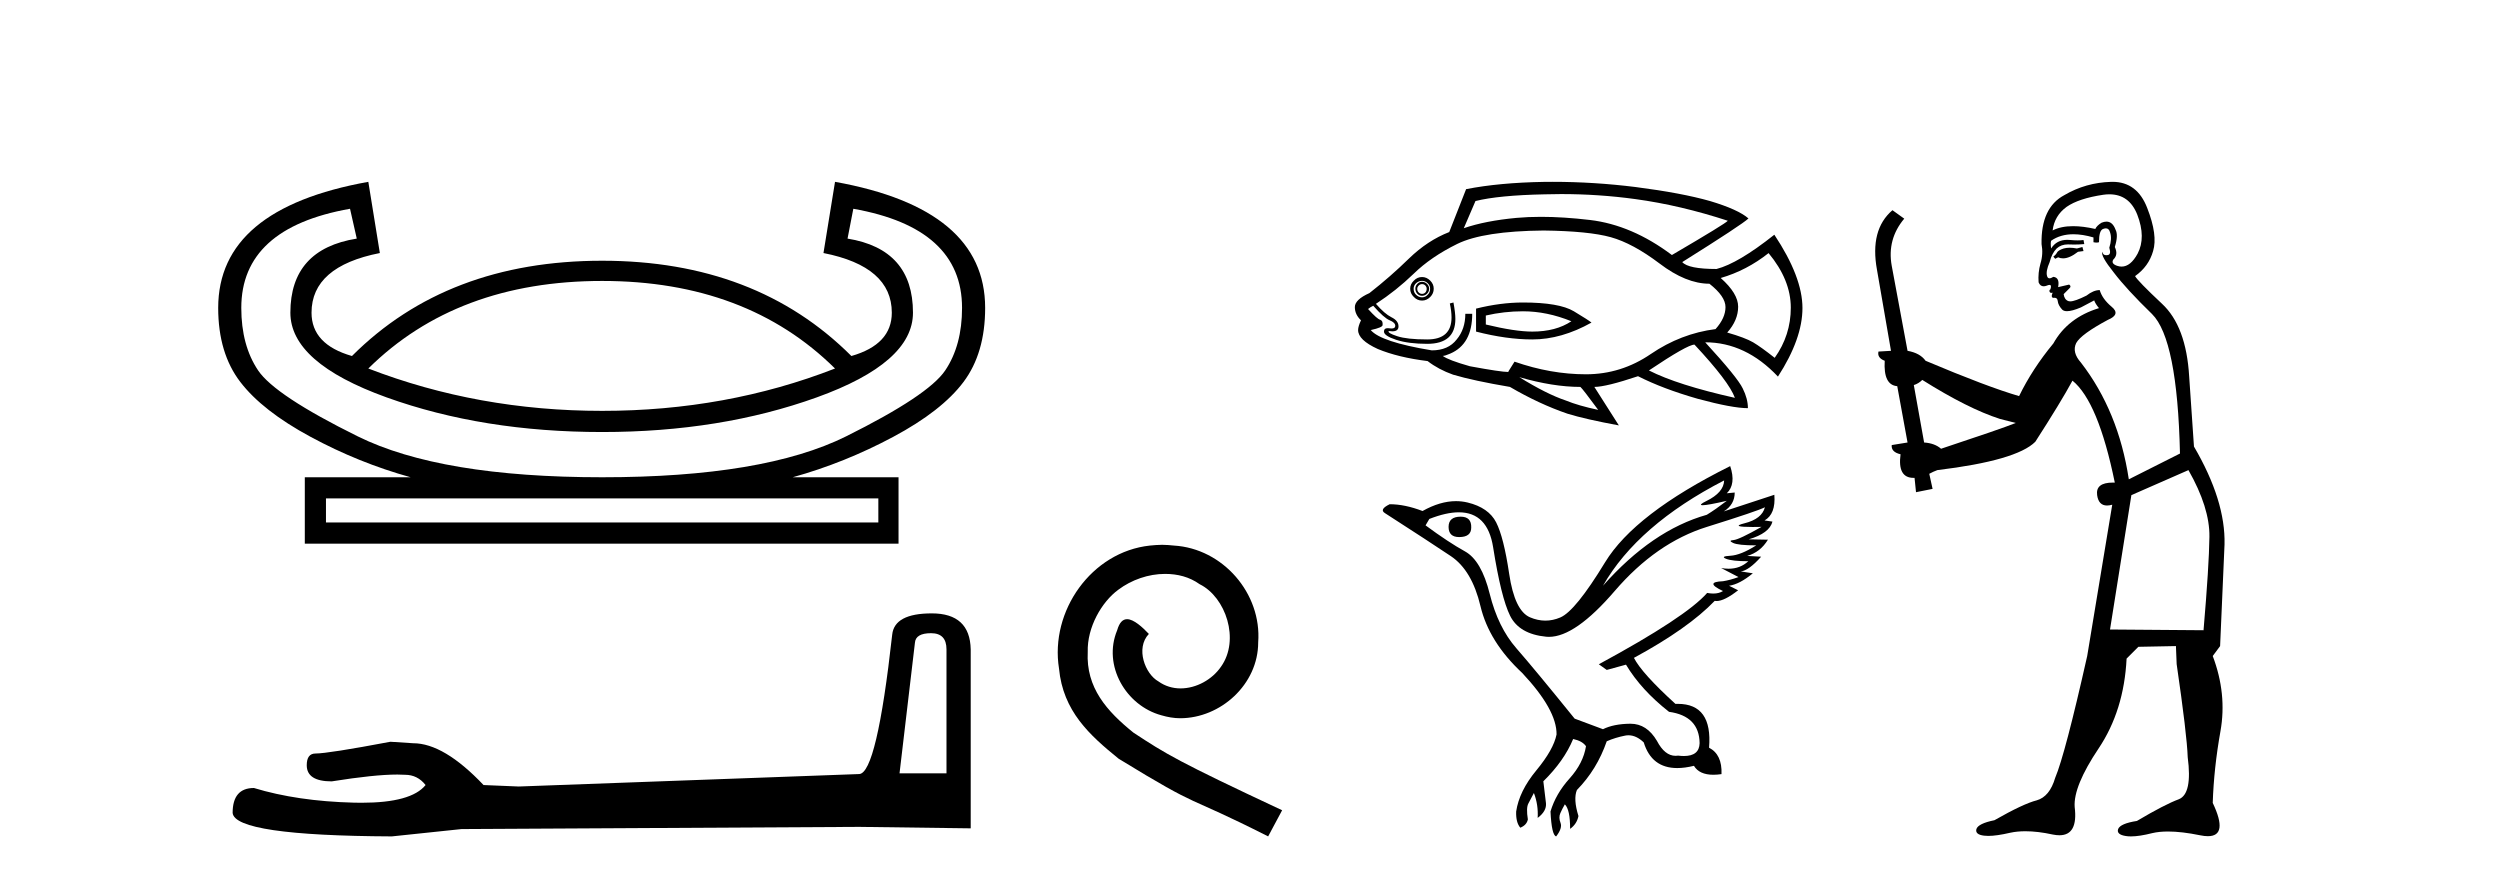
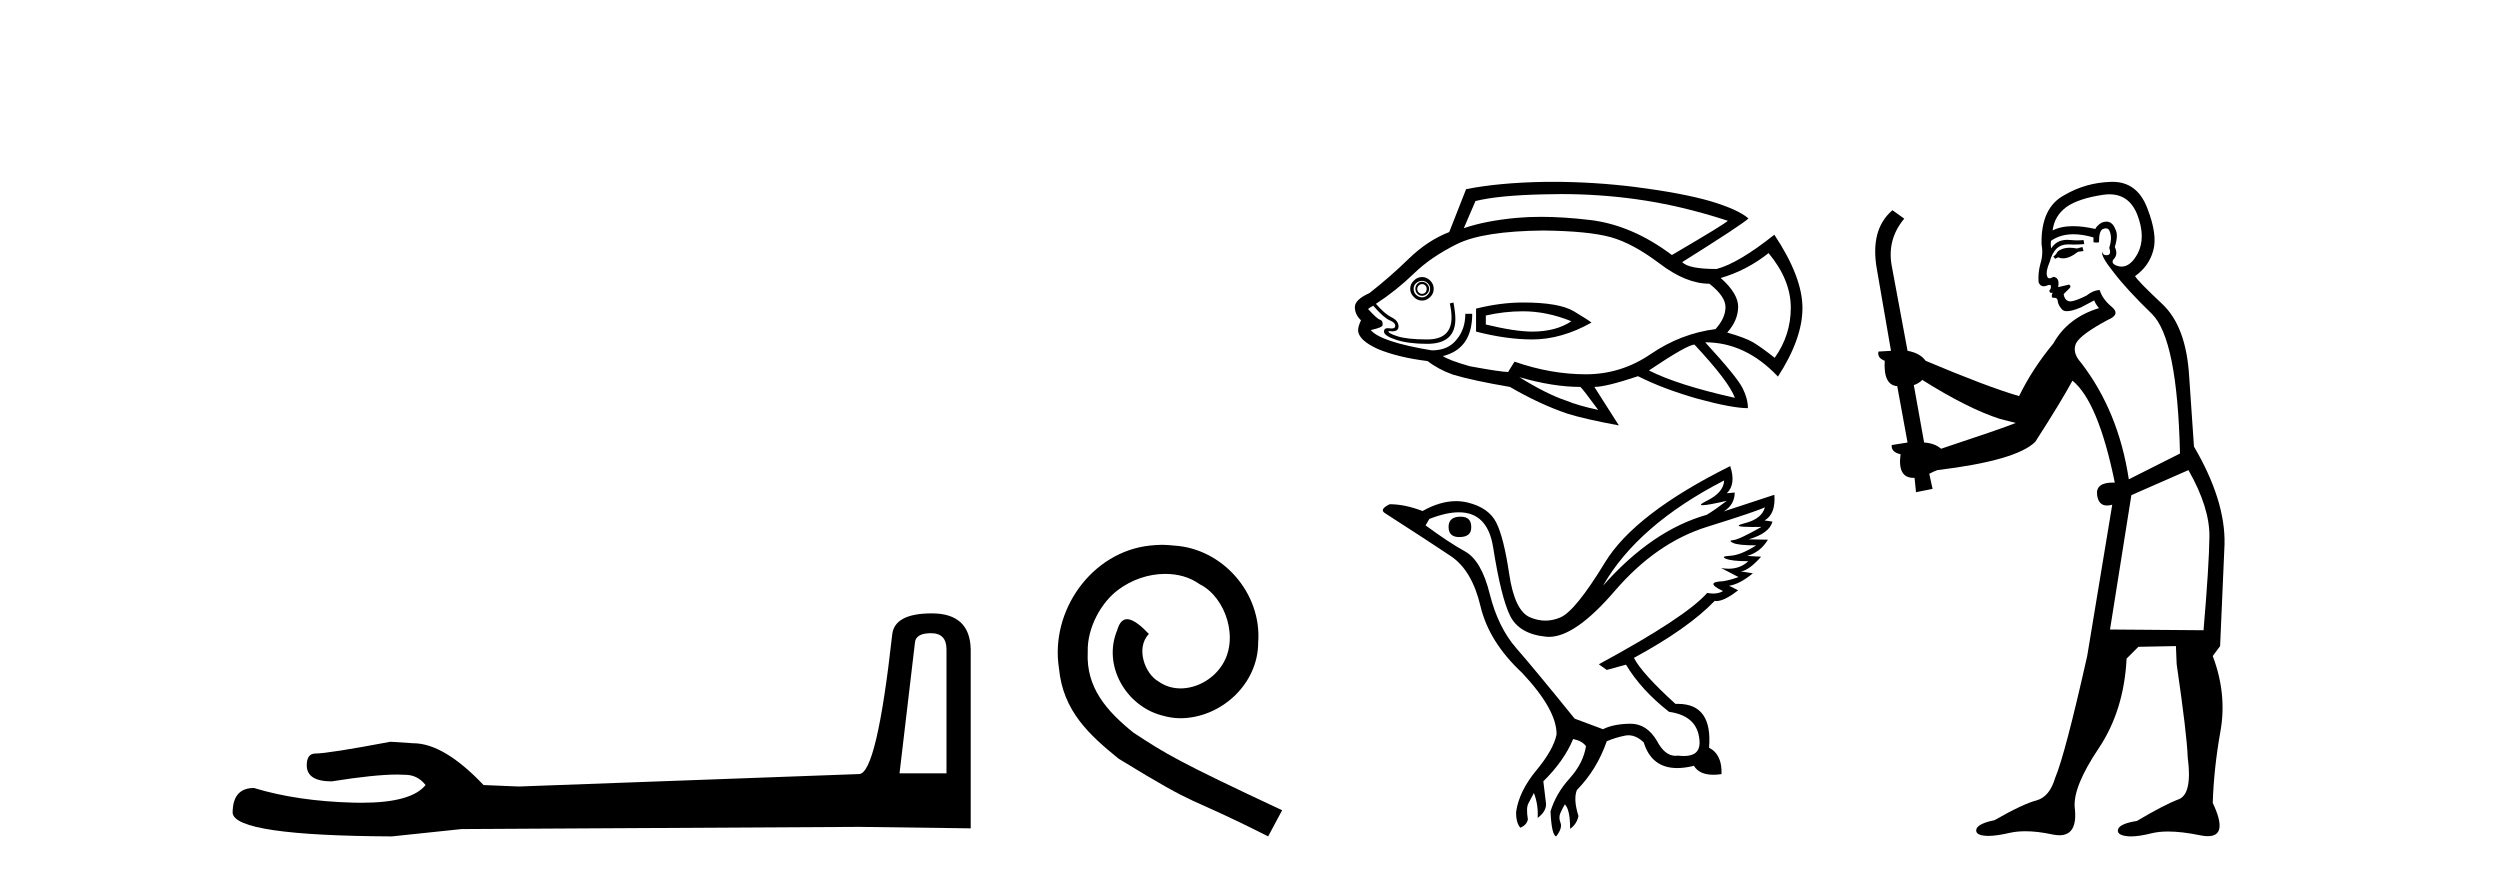
<svg xmlns="http://www.w3.org/2000/svg" width="116.0" height="41.0">
-   <path d="M 27.94 13.036 Q 34.637 13.036 38.745 17.099 Q 33.7 19.064 27.94 19.064 Q 22.18 19.064 17.09 17.099 Q 21.198 13.036 27.94 13.036 ZM 39.594 9.687 Q 44.639 10.58 44.639 14.286 Q 44.639 16.027 43.858 17.188 Q 43.076 18.349 39.259 20.247 Q 35.441 22.145 27.94 22.145 Q 20.438 22.145 16.599 20.247 Q 12.759 18.349 11.977 17.188 Q 11.196 16.027 11.196 14.286 Q 11.196 10.58 16.241 9.687 L 16.554 11.071 Q 13.473 11.562 13.473 14.509 Q 13.473 16.831 17.938 18.439 Q 22.403 20.046 27.94 20.046 Q 33.432 20.046 37.897 18.439 Q 42.362 16.831 42.362 14.509 Q 42.362 11.562 39.326 11.071 L 39.594 9.687 ZM 40.755 23.127 L 40.755 24.243 L 15.125 24.243 L 15.125 23.127 ZM 17.09 8.437 Q 10.124 9.687 10.124 14.286 Q 10.124 16.385 11.151 17.724 Q 12.178 19.064 14.411 20.269 Q 16.643 21.475 19.054 22.145 L 14.143 22.145 L 14.143 25.225 L 41.692 25.225 L 41.692 22.145 L 36.781 22.145 Q 39.192 21.475 41.447 20.269 Q 43.701 19.064 44.706 17.724 Q 45.711 16.385 45.711 14.286 Q 45.711 9.687 38.745 8.437 L 38.209 11.741 Q 41.38 12.366 41.38 14.509 Q 41.38 15.983 39.504 16.519 Q 35.084 12.098 27.94 12.098 Q 20.751 12.098 16.331 16.519 Q 14.455 15.983 14.455 14.509 Q 14.455 12.366 17.625 11.741 L 17.09 8.437 Z" style="fill:#000000;stroke:none" />
  <path d="M 43.202 29.38 Q 43.917 29.38 43.917 30.129 L 43.917 35.882 L 41.738 35.882 L 42.453 29.822 Q 42.487 29.38 43.202 29.38 ZM 43.236 28.461 Q 41.5 28.461 41.398 29.448 Q 40.683 35.882 39.866 35.916 L 24.071 36.494 L 22.437 36.426 Q 20.598 34.486 19.169 34.486 Q 18.658 34.452 18.113 34.418 Q 15.22 34.963 14.641 34.963 Q 14.233 34.963 14.233 35.507 Q 14.233 36.256 15.39 36.256 Q 17.378 35.939 18.439 35.939 Q 18.632 35.939 18.794 35.95 Q 19.373 35.95 19.747 36.426 Q 19.084 37.248 16.776 37.248 Q 16.599 37.248 16.411 37.243 Q 13.79 37.175 11.782 36.563 Q 10.794 36.563 10.794 37.72 Q 10.897 38.775 18.181 38.809 L 21.415 38.469 L 39.866 38.367 L 45.041 38.435 L 45.041 30.129 Q 45.006 28.461 43.236 28.461 Z" style="fill:#000000;stroke:none" />
  <path d="M 53.922 25.279 C 53.734 25.279 53.546 25.297 53.358 25.314 C 50.642 25.604 48.711 28.354 49.138 31.019 C 49.326 33.001 50.556 34.111 51.906 35.205 C 55.92 37.665 54.793 36.759 58.842 38.809 L 59.491 37.596 C 54.673 35.341 54.092 34.983 52.589 33.992 C 51.359 33.001 50.385 31.908 50.471 30.251 C 50.437 29.106 51.12 27.927 51.889 27.364 C 52.504 26.902 53.29 26.629 54.058 26.629 C 54.639 26.629 55.186 26.766 55.664 27.107 C 56.877 27.705 57.543 29.687 56.655 30.934 C 56.245 31.532 55.51 31.942 54.776 31.942 C 54.417 31.942 54.058 31.839 53.751 31.617 C 53.136 31.276 52.675 30.08 53.307 29.414 C 53.016 29.106 52.606 28.73 52.299 28.73 C 52.094 28.73 51.94 28.884 51.837 29.243 C 51.154 30.883 52.247 32.745 53.887 33.189 C 54.178 33.274 54.468 33.326 54.759 33.326 C 56.638 33.326 58.38 31.754 58.38 29.807 C 58.551 27.534 56.74 25.45 54.468 25.314 C 54.297 25.297 54.109 25.279 53.922 25.279 Z" style="fill:#000000;stroke:none" />
  <path d="M 72.435 9.005 Q 74.183 9.005 75.888 9.239 Q 77.967 9.523 80.17 10.243 Q 80.081 10.367 77.576 11.833 Q 75.72 10.438 73.774 10.207 Q 72.535 10.061 71.499 10.061 Q 70.902 10.061 70.372 10.109 Q 68.924 10.243 67.92 10.589 L 68.462 9.328 Q 69.537 9.061 71.669 9.017 Q 72.053 9.005 72.435 9.005 ZM 65.983 13.183 Q 66.072 13.183 66.134 13.245 Q 66.197 13.316 66.197 13.396 Q 66.197 13.512 66.134 13.574 Q 66.072 13.636 65.983 13.636 Q 65.895 13.636 65.832 13.574 Q 65.761 13.512 65.761 13.396 Q 65.761 13.316 65.832 13.245 Q 65.895 13.183 65.983 13.183 ZM 65.983 13.076 Q 65.85 13.076 65.761 13.174 Q 65.673 13.272 65.673 13.396 Q 65.673 13.529 65.761 13.627 Q 65.85 13.725 65.983 13.725 Q 66.117 13.725 66.214 13.627 Q 66.312 13.529 66.312 13.396 Q 66.312 13.272 66.214 13.174 Q 66.117 13.076 65.983 13.076 ZM 65.983 13.032 Q 66.134 13.032 66.241 13.138 Q 66.357 13.245 66.357 13.396 Q 66.357 13.574 66.241 13.68 Q 66.134 13.796 65.983 13.796 Q 65.832 13.796 65.708 13.68 Q 65.593 13.574 65.593 13.396 Q 65.593 13.245 65.708 13.138 Q 65.832 13.032 65.983 13.032 ZM 65.983 12.854 Q 65.761 12.854 65.601 13.023 Q 65.433 13.183 65.433 13.396 Q 65.433 13.618 65.601 13.778 Q 65.761 13.947 65.983 13.947 Q 66.197 13.947 66.365 13.778 Q 66.525 13.618 66.525 13.396 Q 66.525 13.183 66.365 13.023 Q 66.197 12.854 65.983 12.854 ZM 70.665 14.444 Q 71.775 14.444 72.912 14.906 Q 72.193 15.386 71.1 15.386 Q 70.301 15.386 68.942 15.057 L 68.942 14.64 Q 69.794 14.444 70.665 14.444 ZM 70.665 14.036 Q 69.626 14.036 68.489 14.32 L 68.489 15.386 Q 69.901 15.75 71.1 15.75 Q 72.45 15.75 73.845 14.968 Q 73.721 14.862 73.028 14.444 Q 72.344 14.036 70.665 14.036 ZM 82.062 11.744 Q 83.093 12.987 83.093 14.276 Q 83.093 15.555 82.346 16.603 Q 81.716 16.105 81.343 15.883 Q 80.978 15.67 80.143 15.43 Q 80.65 14.862 80.65 14.231 Q 80.65 13.618 79.841 12.899 Q 81.041 12.552 82.062 11.744 ZM 71.624 10.696 Q 73.721 10.722 74.742 11.006 Q 75.764 11.291 76.999 12.224 Q 78.233 13.165 79.317 13.165 Q 80.063 13.751 80.063 14.249 Q 80.063 14.755 79.601 15.27 Q 77.994 15.475 76.599 16.425 Q 75.222 17.367 73.588 17.367 Q 71.953 17.367 70.274 16.781 L 69.99 17.234 L 69.99 17.26 Q 69.643 17.26 68.204 16.994 Q 67.2 16.71 66.943 16.514 Q 67.049 16.514 67.289 16.408 Q 68.311 15.972 68.311 14.56 L 67.991 14.56 Q 67.991 15.27 67.591 15.75 Q 67.2 16.257 66.436 16.257 Q 64.065 15.866 63.603 15.315 Q 64.171 15.191 64.153 15.075 Q 64.171 14.88 64.038 14.835 Q 63.914 14.817 63.478 14.338 Q 63.585 14.249 63.718 14.187 Q 64.216 14.755 64.482 14.862 Q 64.74 14.968 64.74 15.119 Q 64.74 15.242 64.571 15.242 Q 64.531 15.242 64.482 15.235 Q 64.433 15.227 64.393 15.227 Q 64.216 15.227 64.216 15.386 Q 64.216 15.581 64.784 15.768 Q 65.353 15.954 66.223 15.954 Q 67.529 15.954 67.529 14.8 Q 67.529 14.515 67.44 14.036 L 67.272 14.08 Q 67.351 14.444 67.351 14.729 Q 67.351 15.75 66.223 15.75 Q 65.282 15.75 64.829 15.599 Q 64.367 15.448 64.438 15.359 L 64.438 15.359 Q 64.528 15.374 64.601 15.374 Q 64.891 15.374 64.891 15.146 Q 64.891 14.88 64.562 14.72 Q 64.242 14.56 63.843 14.098 Q 64.784 13.485 65.593 12.703 Q 66.392 11.921 67.618 11.317 Q 68.835 10.722 71.624 10.696 ZM 78.624 15.99 Q 80.232 17.713 80.499 18.46 Q 77.834 17.864 76.51 17.189 Q 78.296 15.99 78.624 15.99 ZM 70.496 17.5 Q 72.06 17.953 73.33 17.953 Q 73.437 18.042 74.156 19.019 Q 73.241 18.824 72.655 18.584 Q 71.758 18.282 70.496 17.5 ZM 72.043 8.437 Q 71.851 8.437 71.66 8.439 Q 69.555 8.475 68.027 8.777 L 67.245 10.767 Q 66.241 11.158 65.379 11.993 Q 64.518 12.836 63.541 13.6 Q 62.865 13.902 62.865 14.249 Q 62.865 14.595 63.15 14.862 Q 63.016 15.146 63.016 15.315 Q 63.016 15.777 63.931 16.194 Q 64.873 16.585 66.241 16.754 Q 66.747 17.145 67.423 17.385 Q 68.382 17.669 70.061 17.953 Q 71.411 18.744 72.735 19.197 Q 73.57 19.454 75.115 19.739 L 73.978 17.953 Q 74.52 17.953 76.004 17.456 Q 77.159 18.042 78.775 18.504 Q 80.383 18.939 81.103 18.939 Q 81.103 18.504 80.863 18.024 Q 80.623 17.518 79.122 15.883 Q 80.996 15.883 82.497 17.474 Q 83.634 15.715 83.634 14.293 Q 83.634 12.854 82.329 10.891 Q 80.65 12.224 79.646 12.481 Q 78.34 12.481 78.056 12.161 Q 80.845 10.411 81.129 10.136 Q 80.65 9.718 79.344 9.328 Q 78.029 8.954 75.897 8.679 Q 73.959 8.437 72.043 8.437 Z" style="fill:#000000;stroke:none" />
  <path d="M 67.775 23.974 Q 67.214 23.974 67.214 24.447 Q 67.214 24.92 67.705 24.92 Q 68.265 24.92 68.265 24.482 Q 68.283 23.974 67.775 23.974 ZM 80 22.292 Q 79.983 22.853 79.177 23.247 Q 78.779 23.442 79.006 23.442 Q 79.238 23.442 80.123 23.238 L 80.123 23.238 Q 79.598 23.641 79.195 23.886 Q 76.655 24.604 74.378 27.179 Q 75.989 24.359 80 22.292 ZM 81.892 23.536 Q 81.752 24.079 80.946 24.28 Q 80.26 24.452 81.315 24.452 Q 81.498 24.452 81.734 24.447 L 81.734 24.447 Q 80.684 25.042 80.43 25.06 Q 80.176 25.077 80.412 25.191 Q 80.649 25.305 81.489 25.305 Q 80.771 25.76 80.289 25.787 Q 79.808 25.813 80.088 25.927 Q 80.368 26.041 81.121 26.041 Q 80.746 26.389 80.207 26.389 Q 80.042 26.389 79.86 26.356 L 79.86 26.356 L 80.666 26.776 Q 80.281 26.916 79.948 26.969 Q 79.055 27.004 79.948 27.424 Q 79.761 27.541 79.496 27.541 Q 79.364 27.541 79.212 27.512 Q 78.231 28.633 74.185 30.822 L 74.553 31.085 L 75.446 30.84 Q 76.147 32.013 77.443 33.029 Q 78.844 33.222 78.862 34.483 Q 78.847 35.079 78.134 35.079 Q 78.01 35.079 77.864 35.061 Q 77.805 35.07 77.747 35.07 Q 77.244 35.07 76.883 34.378 Q 76.415 33.581 75.656 33.581 Q 75.647 33.581 75.639 33.581 Q 74.868 33.59 74.378 33.835 L 73.064 33.345 Q 71.208 31.05 70.358 30.078 Q 69.509 29.106 69.123 27.556 Q 68.738 26.006 67.976 25.585 Q 67.214 25.165 66.146 24.377 L 66.321 24.079 Q 67.108 23.771 67.69 23.771 Q 69.025 23.771 69.281 25.393 Q 69.649 27.722 70.069 28.572 Q 70.49 29.421 71.742 29.544 Q 71.807 29.55 71.874 29.55 Q 73.094 29.55 74.921 27.424 Q 76.848 25.182 79.203 24.447 Q 81.559 23.711 81.892 23.536 ZM 80.281 21.627 Q 75.849 23.834 74.474 26.093 Q 73.099 28.353 72.399 28.65 Q 72.054 28.797 71.706 28.797 Q 71.349 28.797 70.989 28.642 Q 70.279 28.335 70.026 26.627 Q 69.772 24.92 69.421 24.237 Q 69.071 23.554 68.099 23.317 Q 67.834 23.253 67.558 23.253 Q 66.821 23.253 66.006 23.711 Q 65.183 23.396 64.482 23.396 Q 63.974 23.641 64.272 23.816 Q 66.339 25.147 67.319 25.804 Q 68.3 26.461 68.694 28.125 Q 69.088 29.789 70.63 31.225 Q 72.241 32.942 72.224 34.08 Q 72.084 34.781 71.287 35.744 Q 70.49 36.707 70.35 37.653 Q 70.332 38.161 70.542 38.406 Q 70.84 38.284 70.893 38.021 Q 70.805 37.478 70.919 37.277 Q 71.033 37.075 71.173 36.795 Q 71.383 37.338 71.348 37.951 Q 71.768 37.636 71.733 37.268 L 71.611 36.252 Q 72.574 35.306 72.994 34.29 Q 73.415 34.378 73.59 34.623 Q 73.467 35.411 72.828 36.121 Q 72.189 36.83 71.943 37.653 Q 71.996 38.757 72.206 38.809 Q 72.504 38.424 72.408 38.179 Q 72.311 37.934 72.399 37.732 Q 72.486 37.531 72.609 37.321 Q 72.854 37.566 72.854 38.459 Q 73.169 38.231 73.24 37.864 Q 72.994 37.075 73.169 36.655 Q 74.098 35.709 74.553 34.395 Q 74.956 34.22 75.403 34.133 Q 75.482 34.117 75.561 34.117 Q 75.924 34.117 76.27 34.448 Q 76.635 35.638 77.824 35.638 Q 78.176 35.638 78.599 35.534 Q 78.848 35.949 79.501 35.949 Q 79.675 35.949 79.878 35.919 Q 79.913 35.009 79.3 34.693 Q 79.469 32.659 77.851 32.659 Q 77.797 32.659 77.741 32.661 Q 76.182 31.243 75.814 30.525 Q 78.336 29.158 79.563 27.88 Q 79.603 27.888 79.649 27.888 Q 80.01 27.888 80.649 27.389 L 80.228 27.179 Q 80.719 27.109 81.332 26.601 L 80.771 26.514 Q 81.139 26.479 81.717 25.831 L 81.069 25.795 Q 81.682 25.62 82.032 25.042 L 81.139 25.025 Q 82.102 24.745 82.242 24.202 L 81.875 24.149 Q 82.4 23.851 82.33 22.958 L 82.33 22.958 L 79.983 23.729 Q 80.491 23.413 80.491 22.853 L 80.491 22.853 L 80.123 22.888 Q 80.561 22.468 80.281 21.627 Z" style="fill:#000000;stroke:none" />
  <path d="M 96.624 11.461 L 96.368 11.53 Q 96.189 11.495 96.035 11.495 Q 95.881 11.495 95.753 11.53 Q 95.497 11.615 95.446 11.717 Q 95.394 11.82 95.275 11.905 L 95.36 12.008 L 95.497 11.94 Q 95.604 11.988 95.725 11.988 Q 96.029 11.988 96.419 11.683 L 96.675 11.649 L 96.624 11.461 ZM 97.873 9.016 Q 98.796 9.016 99.169 9.958 Q 99.579 11.017 99.186 11.769 Q 98.859 12.37 98.443 12.37 Q 98.339 12.37 98.23 12.332 Q 97.939 12.23 98.059 12.042 Q 98.298 11.82 98.127 11.461 Q 98.298 10.915 98.162 10.658 Q 98.024 10.283 97.74 10.283 Q 97.636 10.283 97.512 10.334 Q 97.29 10.47 97.222 10.624 Q 96.649 10.494 96.192 10.494 Q 95.628 10.494 95.241 10.693 Q 95.326 10.009 95.89 9.599 Q 96.453 9.206 97.598 9.036 Q 97.741 9.016 97.873 9.016 ZM 89.194 17.628 Q 91.312 18.96 92.798 19.438 L 93.532 19.626 Q 92.798 19.917 90.065 20.822 Q 89.774 20.566 89.279 20.532 L 88.801 17.867 Q 89.023 17.799 89.194 17.628 ZM 97.712 10.595 Q 97.857 10.595 97.905 10.778 Q 98.008 11.068 97.871 11.495 Q 97.974 11.82 97.786 11.837 Q 97.754 11.842 97.727 11.842 Q 97.576 11.842 97.547 11.683 L 97.547 11.683 Q 97.461 11.871 98.076 12.64 Q 98.674 13.426 99.853 14.57 Q 101.031 15.732 101.151 21.044 L 98.777 22.24 Q 98.298 19.08 96.556 16.825 Q 96.129 16.347 96.334 15.92 Q 96.556 15.51 97.803 14.843 Q 98.418 14.587 97.974 14.228 Q 97.547 13.87 97.427 13.46 Q 97.137 13.46 96.812 13.716 Q 96.276 13.984 96.054 13.984 Q 96.008 13.984 95.975 13.972 Q 95.787 13.904 95.753 13.648 L 96.009 13.391 Q 96.129 13.289 96.009 13.204 L 95.497 13.323 Q 95.582 12.879 95.275 12.845 Q 95.167 12.914 95.098 12.914 Q 95.013 12.914 94.984 12.811 Q 94.916 12.589 95.104 12.162 Q 95.206 11.752 95.428 11.53 Q 95.633 11.34 95.955 11.34 Q 95.982 11.34 96.009 11.342 Q 96.129 11.347 96.246 11.347 Q 96.482 11.347 96.71 11.325 L 96.675 11.137 Q 96.547 11.154 96.398 11.154 Q 96.248 11.154 96.078 11.137 Q 95.998 11.128 95.924 11.128 Q 95.425 11.128 95.172 11.53 Q 95.138 11.273 95.172 11.171 Q 95.604 10.869 96.208 10.869 Q 96.63 10.869 97.137 11.017 L 97.137 11.239 Q 97.214 11.256 97.278 11.256 Q 97.342 11.256 97.393 11.239 Q 97.393 10.693 97.581 10.624 Q 97.654 10.595 97.712 10.595 ZM 101.544 21.813 Q 102.535 23.555 102.517 24.905 Q 102.5 26.254 102.244 29.243 L 97.905 29.209 L 98.896 22.974 L 101.544 21.813 ZM 98.02 8.437 Q 97.988 8.437 97.957 8.438 Q 96.778 8.472 95.787 9.053 Q 94.694 9.633 94.728 11.325 Q 94.814 11.786 94.677 12.23 Q 94.557 12.657 94.591 13.101 Q 94.665 13.284 94.825 13.284 Q 94.889 13.284 94.967 13.255 Q 95.047 13.22 95.095 13.22 Q 95.211 13.22 95.138 13.426 Q 95.07 13.46 95.104 13.545 Q 95.127 13.591 95.18 13.591 Q 95.206 13.591 95.241 13.579 L 95.241 13.579 Q 95.144 13.82 95.289 13.82 Q 95.298 13.82 95.309 13.819 Q 95.323 13.817 95.336 13.817 Q 95.464 13.817 95.48 13.972 Q 95.497 14.16 95.685 14.365 Q 95.759 14.439 95.909 14.439 Q 96.141 14.439 96.556 14.263 L 97.171 13.938 Q 97.222 14.092 97.393 14.297 Q 95.941 14.741 95.275 15.937 Q 94.301 17.115 93.686 18.379 Q 92.217 17.952 89.347 16.74 Q 89.091 16.381 88.51 16.278 L 87.776 12.332 Q 87.554 11.102 88.357 10.146 L 87.81 9.753 Q 86.751 10.658 87.092 12.52 L 87.742 16.278 L 87.161 16.312 Q 87.092 16.603 87.451 16.74 Q 87.383 17.867 88.032 17.918 L 88.51 20.532 Q 88.134 20.6 87.776 20.651 Q 87.742 20.976 88.186 21.078 Q 88.037 22.173 88.788 22.173 Q 88.811 22.173 88.835 22.172 L 88.903 22.838 L 89.672 22.684 L 89.518 21.984 Q 89.706 21.881 89.894 21.813 Q 93.567 21.369 94.438 20.498 Q 95.616 18.67 96.163 17.662 Q 97.359 18.636 98.127 22.394 Q 98.08 22.392 98.035 22.392 Q 97.227 22.392 97.307 22.974 Q 97.374 23.456 97.765 23.456 Q 97.874 23.456 98.008 23.419 L 98.008 23.419 L 96.846 30.439 Q 95.821 35 95.36 36.093 Q 95.104 36.964 94.506 37.135 Q 93.891 37.289 92.542 38.058 Q 91.79 38.211 91.705 38.468 Q 91.636 38.724 92.063 38.775 Q 92.151 38.786 92.257 38.786 Q 92.645 38.786 93.276 38.639 Q 93.597 38.57 93.979 38.57 Q 94.55 38.57 95.258 38.724 Q 95.42 38.756 95.557 38.756 Q 96.428 38.756 96.265 37.443 Q 96.197 36.486 97.376 34.727 Q 98.554 32.967 98.674 30.559 L 99.221 30.012 L 100.963 29.978 L 100.997 30.815 Q 101.475 34.095 101.51 35.137 Q 101.732 36.828 101.1 37.084 Q 100.451 37.323 99.152 38.092 Q 98.384 38.211 98.281 38.468 Q 98.196 38.724 98.64 38.792 Q 98.747 38.809 98.877 38.809 Q 99.268 38.809 99.87 38.656 Q 100.185 38.582 100.595 38.582 Q 101.23 38.582 102.09 38.758 Q 102.29 38.799 102.446 38.799 Q 103.406 38.799 102.671 37.255 Q 102.722 35.649 103.03 33.924 Q 103.337 32.199 102.671 30.439 L 103.013 29.978 L 103.218 25.263 Q 103.269 23.231 101.8 20.72 Q 101.732 19.797 101.578 17.474 Q 101.441 15.134 100.314 14.092 Q 99.186 13.033 99.067 12.811 Q 99.699 12.367 99.904 11.649 Q 100.126 10.915 99.631 9.651 Q 99.165 8.437 98.02 8.437 Z" style="fill:#000000;stroke:none" />
</svg>